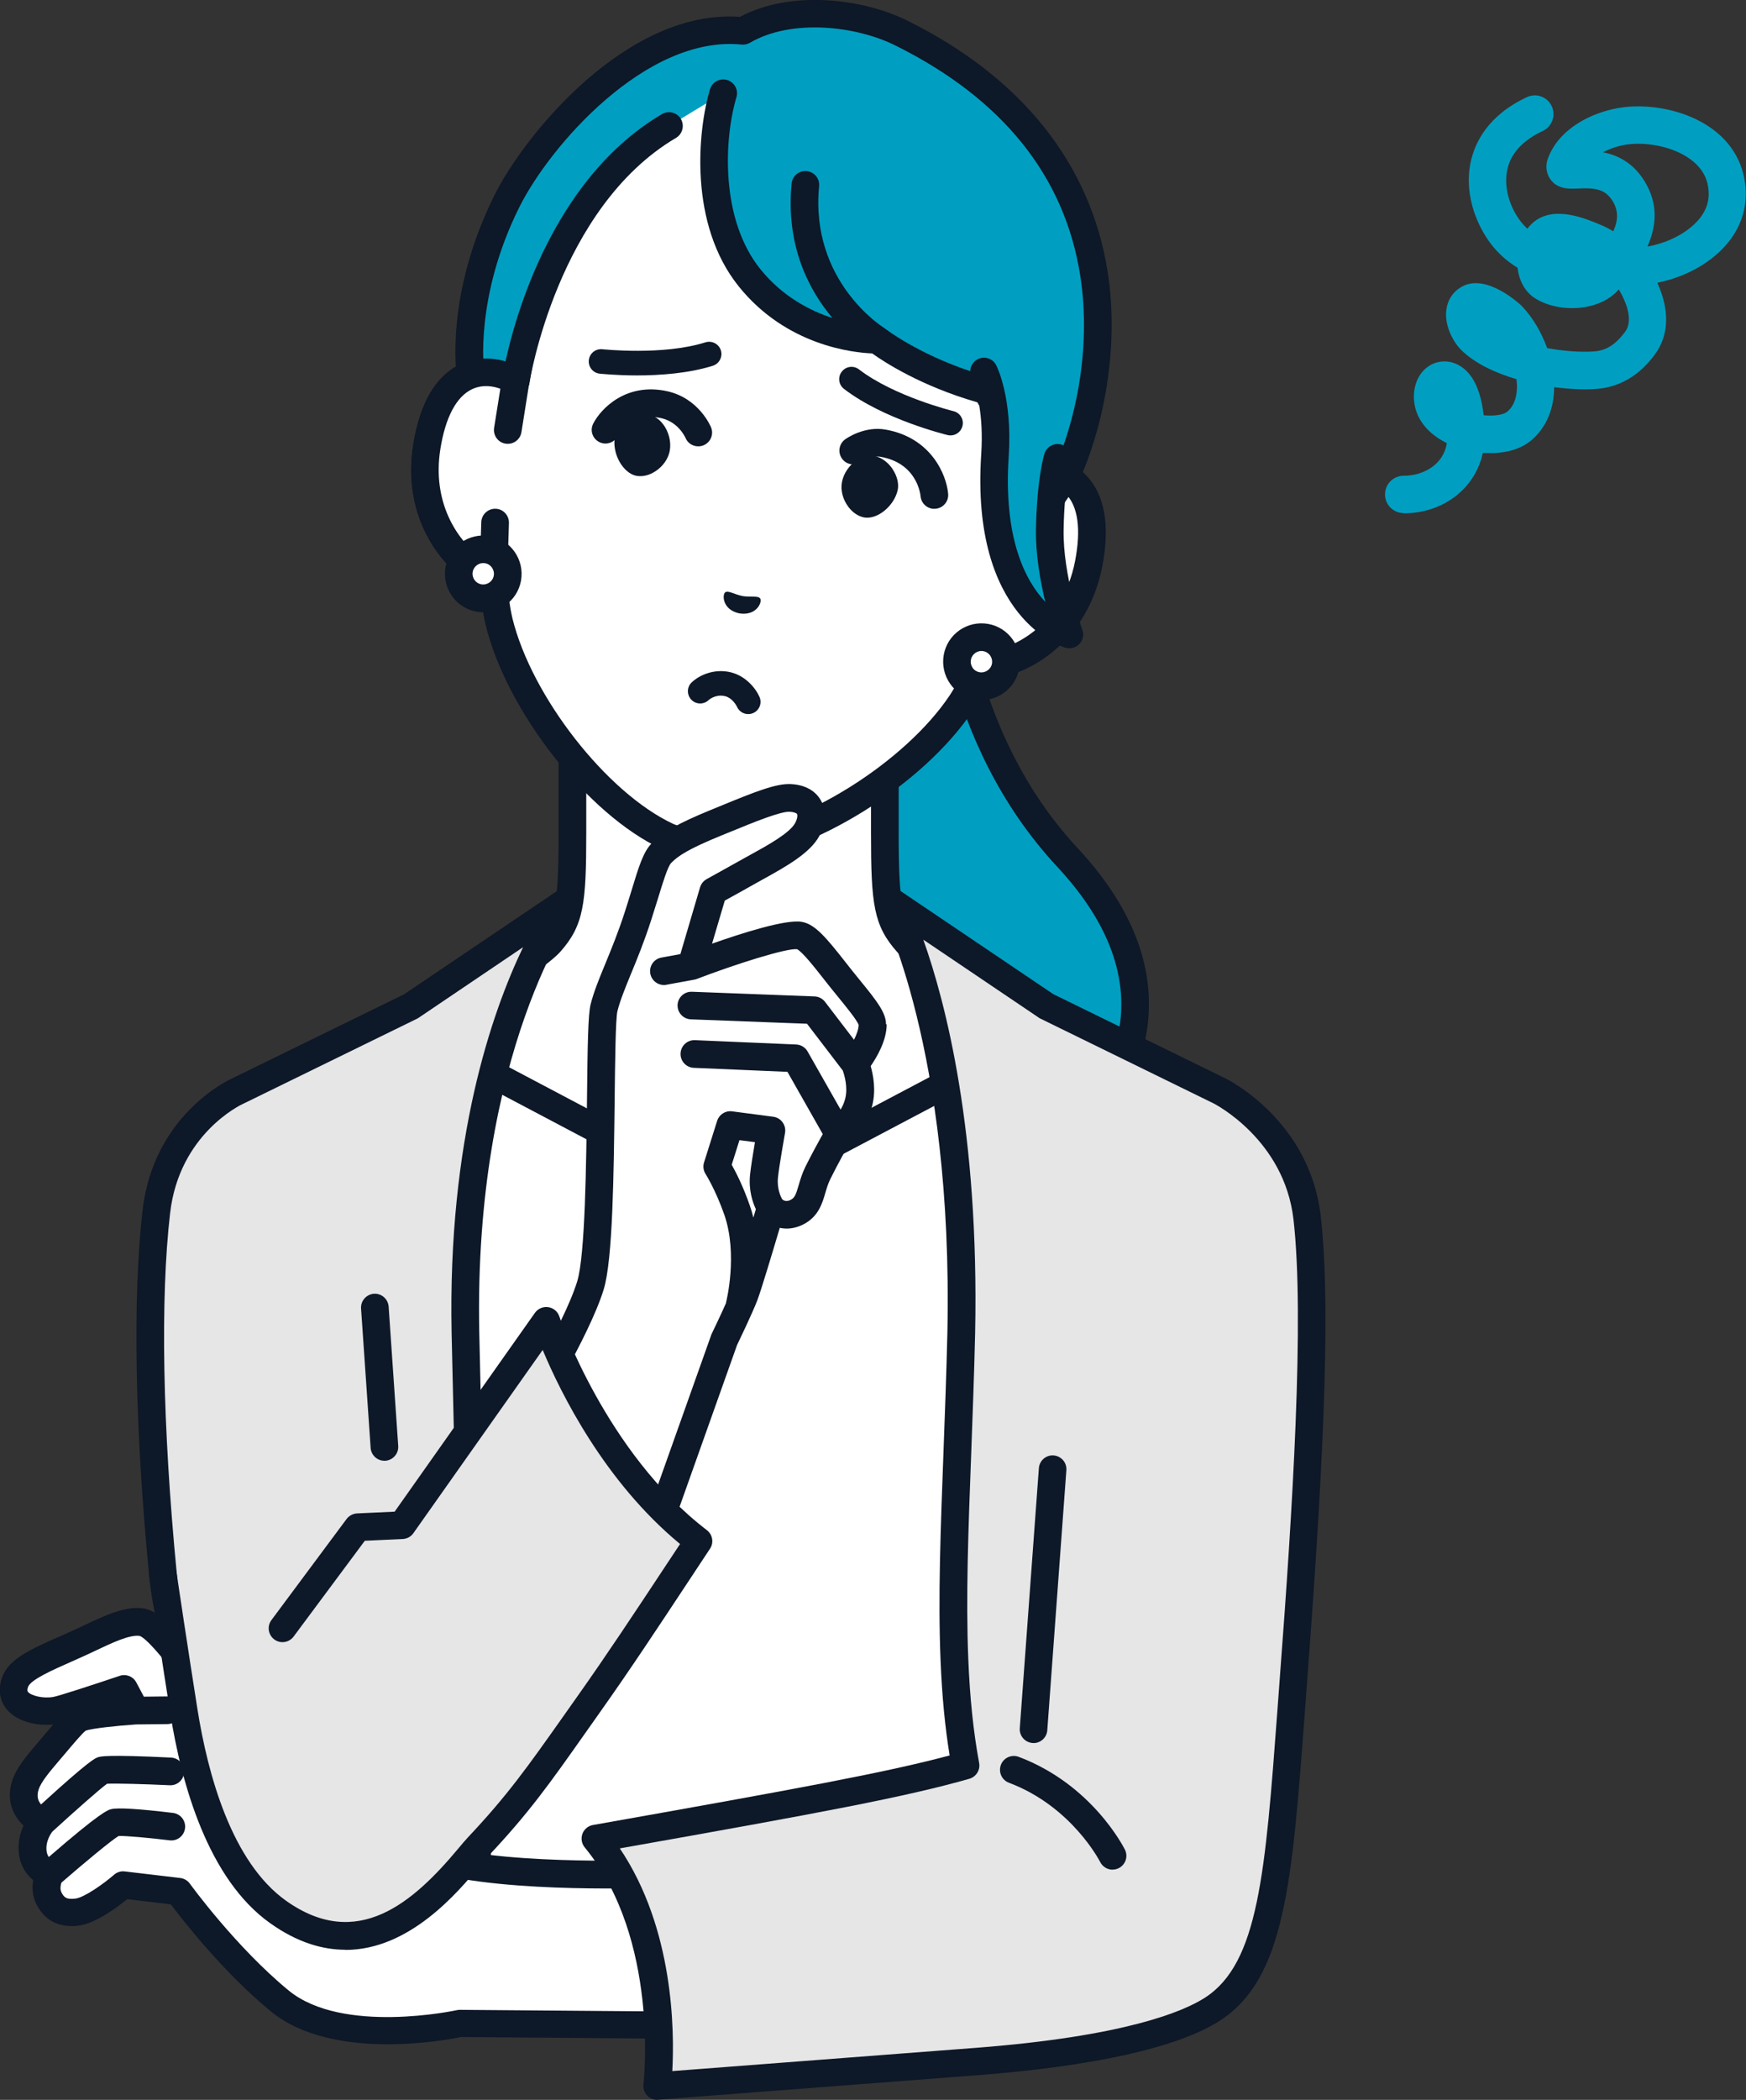
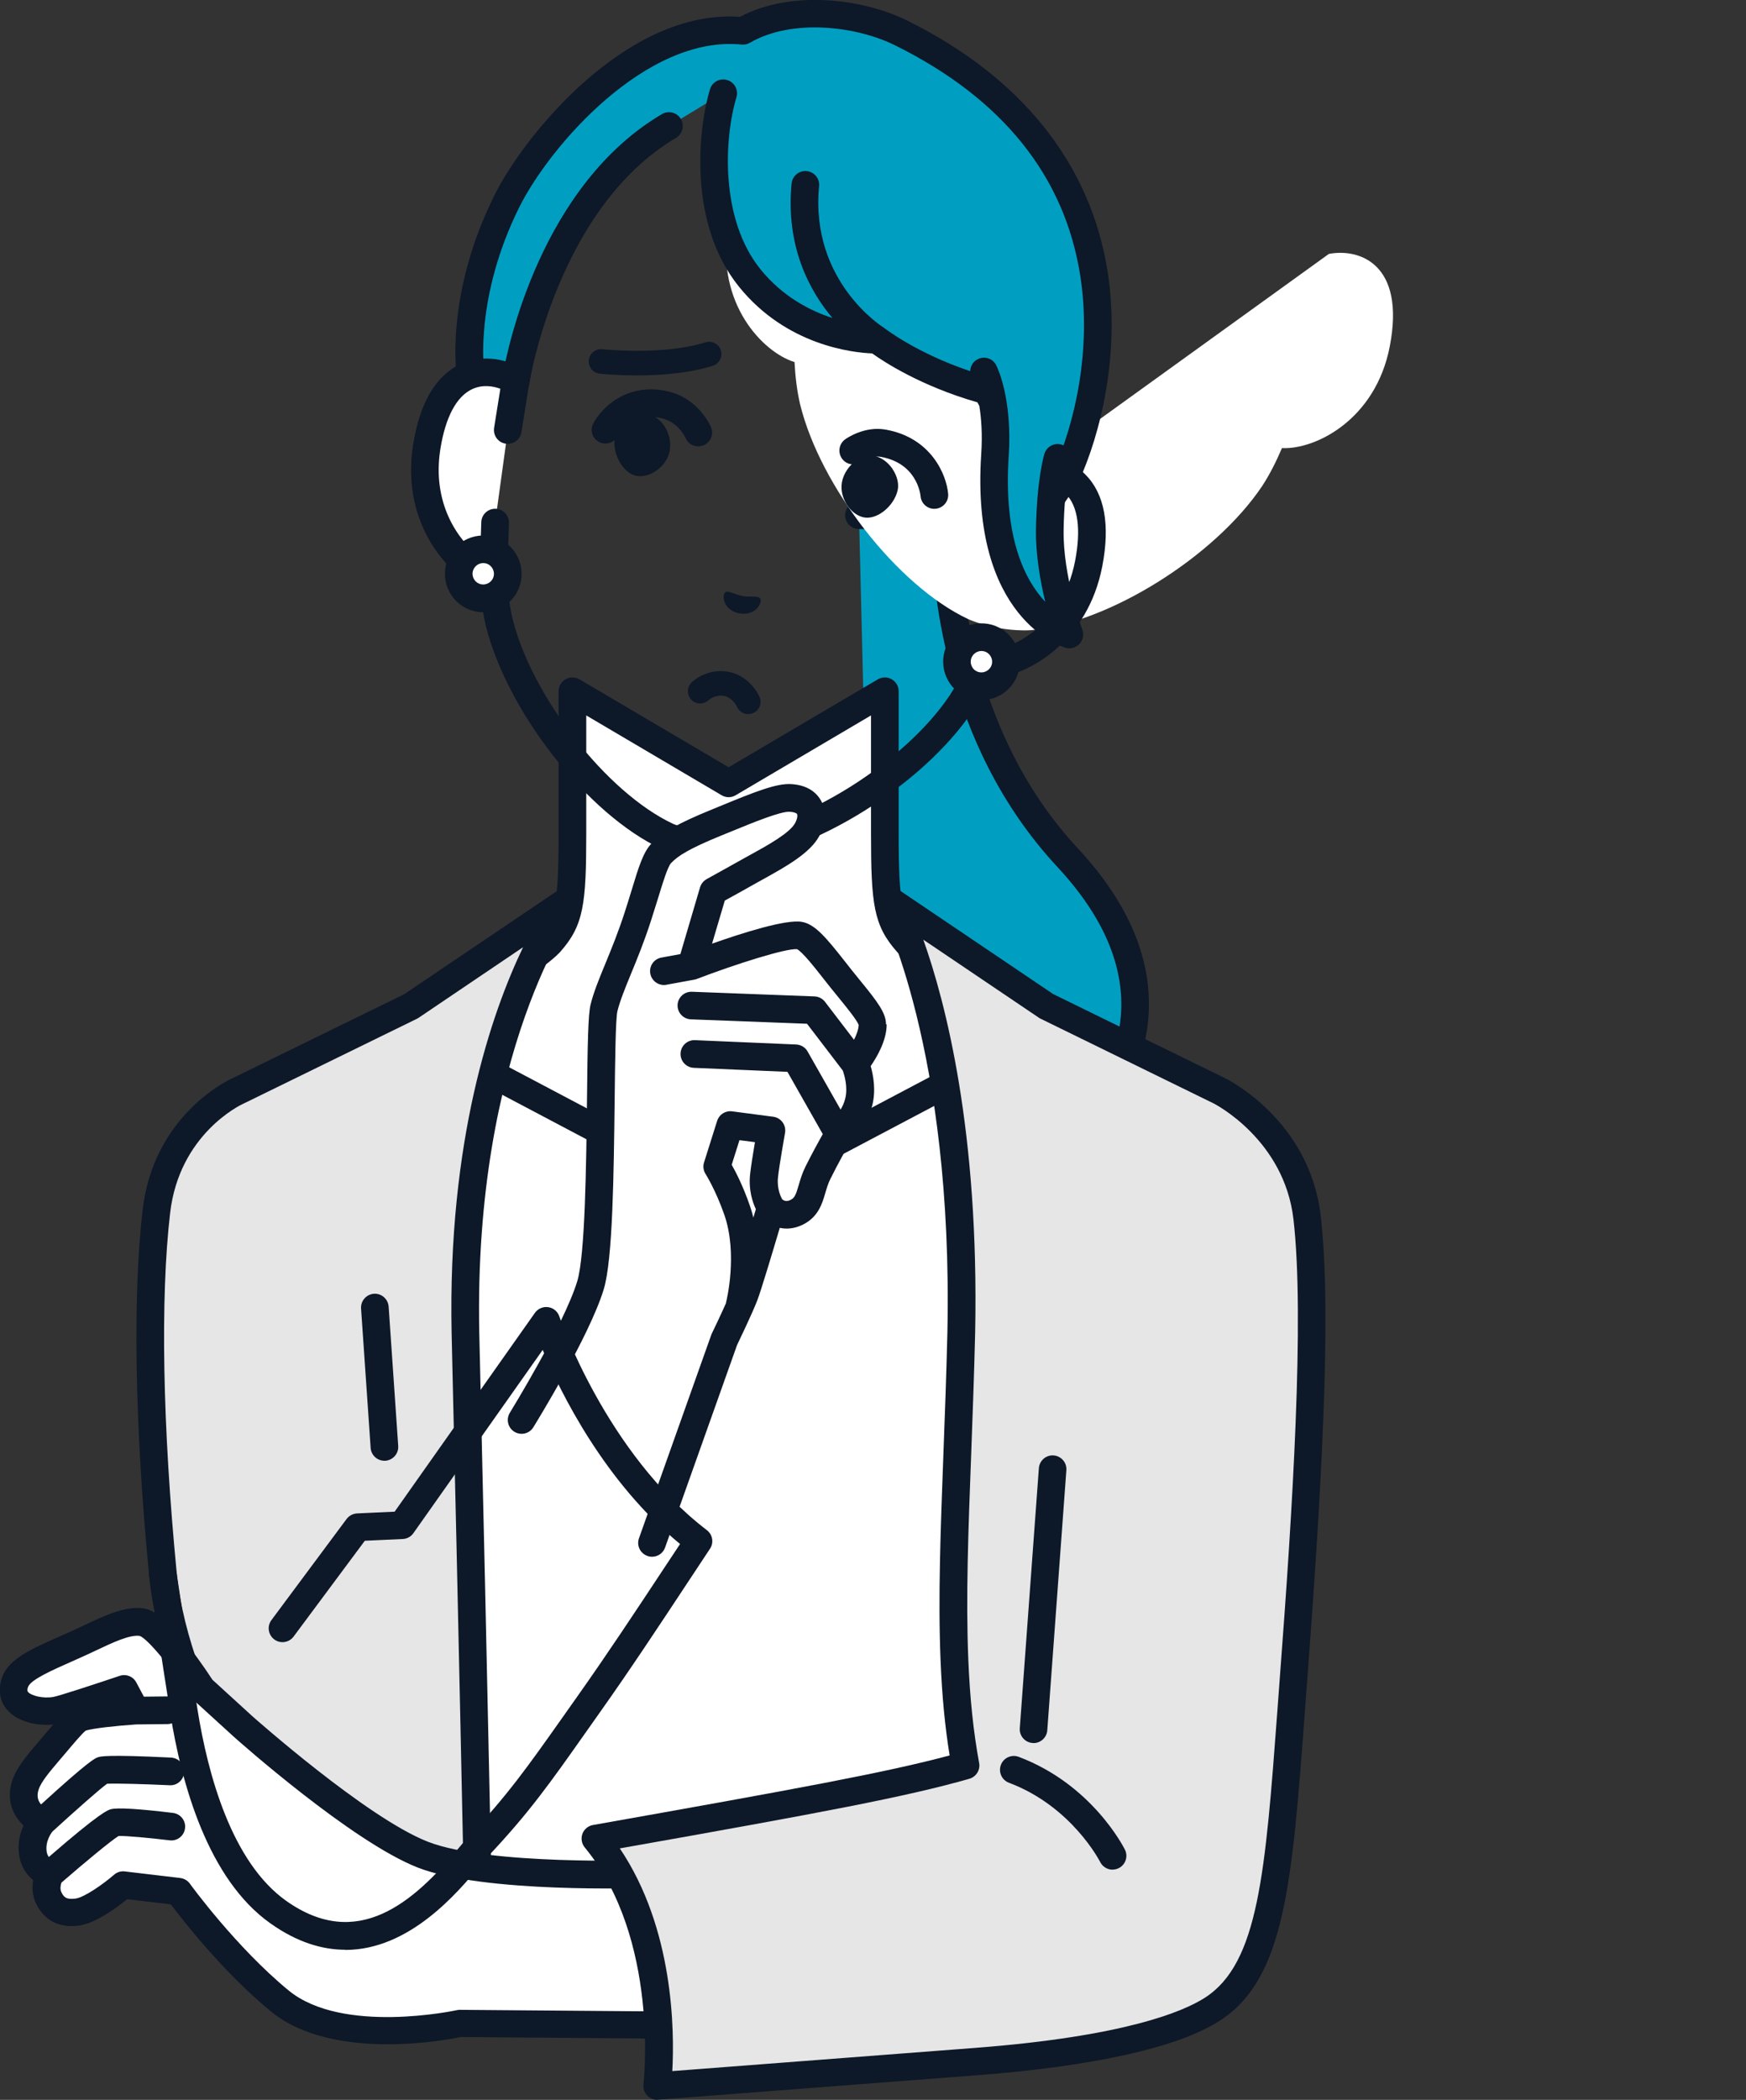
<svg xmlns="http://www.w3.org/2000/svg" id="_レイヤー_2" viewBox="0 0 209.58 251.98">
  <rect x="0" y="0" width="209.58" height="251.98" fill="#333333" stroke="none" />
  <defs>
    <style>.cls-1{fill:#009fc1;}.cls-1,.cls-2,.cls-3,.cls-4{stroke-width:0px;}.cls-2{fill:#0d1828;}.cls-3{fill:#fff;}.cls-4{fill:#e6e6e6;}</style>
  </defs>
  <g id="contents01">
    <path class="cls-1" d="M113.5,61.84h-10.39l1.93,79.3s15.79,1.29,22.63-3.86c5.21-3.93,16.14-17.53.46-34.37-15.96-17.14-14.63-41.06-14.63-41.06Z" />
    <path class="cls-2" d="M109.42,142.95c-2.54,0-4.31-.14-4.52-.16-.91-.07-1.59-.87-1.52-1.79.07-.91.88-1.59,1.79-1.52.15.01,15.25,1.18,21.5-3.53,3.28-2.47,7.3-7.6,7.86-13.92.52-5.96-2.04-12.01-7.61-18-13.93-14.96-15.1-34.59-15.11-40.54h-8.7c-.92,0-1.66-.74-1.66-1.66s.74-1.66,1.66-1.66h10.39c.46,0,.89.19,1.2.52.31.33.48.78.45,1.23-.01.23-1.08,23.44,14.19,39.84,6.24,6.7,9.1,13.62,8.49,20.55-.65,7.4-5.34,13.4-9.17,16.28-4.94,3.72-13.84,4.34-19.25,4.34Z" />
    <path class="cls-3" d="M108.93,113.12c-2.36-2.66-2.71-4.57-2.71-13.18v-17l-18.75,11.05-18.75-11.05v17c0,8.61-.35,10.52-2.71,13.18-2.36,2.66-21.01,14.38-21.01,14.38l27.22,27.56h30.52l27.22-27.56s-18.65-11.73-21.01-14.38Z" />
    <path class="cls-2" d="M72.21,156.72c-.43,0-.85-.16-1.18-.49l-27.22-27.56c-.35-.36-.52-.86-.47-1.35.06-.5.34-.95.76-1.21,7.14-4.49,19.05-12.27,20.66-14.08,1.89-2.13,2.29-3.4,2.29-12.08v-17c0-.59.32-1.14.84-1.44.52-.29,1.15-.29,1.66.01l17.91,10.55,17.91-10.55c.51-.3,1.15-.31,1.66-.01.52.29.84.84.84,1.44v17c0,8.68.41,9.95,2.29,12.08,1.6,1.81,13.52,9.59,20.66,14.08.43.27.71.71.76,1.21.06.5-.11,1-.47,1.35l-27.22,27.56c-.64.65-1.69.66-2.34.01-.65-.64-.66-1.69-.01-2.34l25.77-26.09c-4.89-3.1-17.54-11.24-19.63-13.58-2.82-3.18-3.13-5.7-3.13-14.28v-14.1l-16.25,9.58c-.52.31-1.16.31-1.68,0l-16.25-9.58v14.1c0,8.58-.31,11.1-3.13,14.28-2.09,2.35-14.74,10.48-19.63,13.58l25.77,26.09c.64.65.64,1.7-.01,2.34-.32.32-.74.48-1.16.48Z" />
    <polygon class="cls-3" points="47.23 162.77 52.88 125.6 83.87 141.97 84.73 141.97 90.2 141.97 91.06 141.97 122.05 125.6 127.7 162.77 128.24 232.08 46.69 232.08 47.23 162.77" />
    <path class="cls-2" d="M128.24,233.74H46.69c-.44,0-.87-.18-1.18-.49-.31-.31-.48-.74-.48-1.18l.54-69.31c0-.08,0-.16.02-.24l5.65-37.17c.08-.53.41-.99.89-1.23.48-.24,1.05-.24,1.52.01l30.63,16.18h6.37l30.63-16.18c.47-.25,1.04-.26,1.52-.01.48.24.81.7.89,1.23l5.65,37.17c.01.08.02.16.02.24l.54,69.31c0,.44-.17.87-.48,1.18-.31.31-.73.49-1.18.49ZM48.36,230.42h78.21l-.52-67.52-5.28-34.75-28.93,15.28c-.24.13-.5.19-.77.19h-7.19c-.27,0-.54-.07-.77-.19l-28.93-15.28-5.28,34.75-.53,67.52Z" />
    <path class="cls-4" d="M57.53,236.2s-.61-31.28-1.67-76.24c-.72-34.92,11.9-51.66,11.9-51.66l-18.43,12.45-20.83,10.19s-8.51,3.85-9.74,14.44c-1.23,10.6-.89,26.18.78,43.51,1.67,17.33,16.07,36.03,16.07,36.03h0s21.91,11.27,21.91,11.27Z" />
    <path class="cls-2" d="M57.53,237.85c-.26,0-.52-.06-.76-.18l-21.91-11.27c-.24-.12-.44-.3-.59-.51-.99-1.3-14.7-19.5-16.37-36.84-1.72-17.82-1.99-33.39-.78-43.86,1.3-11.2,10.01-15.45,10.68-15.75l20.71-10.13,18.34-12.38c.67-.45,1.57-.35,2.13.23.56.59.61,1.49.12,2.14-.12.16-12.27,16.79-11.57,50.62,1.05,44.44,1.66,75.93,1.67,76.24.01.58-.28,1.13-.78,1.44-.27.17-.57.25-.88.25ZM36.72,223.63l19.1,9.82c-.17-8.62-.74-36.58-1.61-73.46-.48-23.21,4.8-38.46,8.58-46.33l-12.52,8.46c-.06.04-.13.08-.2.12l-20.83,10.19s-.03.01-.05.02c-.31.14-7.68,3.64-8.77,13.12-1.19,10.24-.91,25.57.79,43.16,1.5,15.52,13.73,32.5,15.52,34.9Z" />
    <path class="cls-2" d="M46.14,175.29c-.86,0-1.59-.67-1.65-1.54l-1.15-16.73c-.06-.91.63-1.7,1.54-1.77.92-.06,1.7.63,1.77,1.54l1.15,16.73c.06.91-.63,1.7-1.54,1.77-.04,0-.08,0-.12,0Z" />
    <path class="cls-3" d="M50.75,222.6c-7.73-3.03-21.54-15.35-21.54-15.35l-4.97-4.54s-4.95-7.61-7.14-7.99c-2.12-.37-4.94,1.31-8.07,2.7-3.73,1.67-6.6,2.78-7.2,4.48-1.02,2.89,2.63,3.79,4.89,3.38,1.13-.2,8.2-2.59,8.2-2.59l1.38,2.6s-5.47.37-6.69.9c-.64.28-1.98,1.93-3.41,3.62-1.29,1.52-2.66,3.02-3.13,4.42-1.04,3.15,2.02,4.41,2.02,4.41,0,0-1.45,1.59-1.13,3.79.28,1.96,2.03,2.49,2.03,2.49,0,0-.83,1.5-.11,2.91.47.92,1.3,1.92,3.38,1.65,2.08-.27,5.5-3.25,5.5-3.25l6.67.79s5.56,7.72,12.15,13.13c7.17,5.89,21.59,2.69,21.59,2.69l25.13.2-2.57-18.12s-19.27.7-27-2.33Z" />
    <path class="cls-2" d="M80.33,241.38l-25.13-.2c-.13,0-.25.01-.37.04-.14.03-13.72,2.95-20.18-2.36-6.34-5.21-11.81-12.75-11.86-12.82-.27-.38-.69-.62-1.15-.68l-6.67-.79c-.46-.06-.93.09-1.28.4-1.23,1.07-3.55,2.72-4.63,2.86-1.14.15-1.41-.2-1.69-.76-.2-.4-.08-.88,0-1.15,2.74-2.38,5.95-5.04,6.86-5.6.86-.04,3.76.23,6.14.52.91.11,1.73-.54,1.84-1.45.11-.91-.54-1.73-1.45-1.84-4.12-.5-6.62-.65-7.42-.45-.37.09-1.22.31-7.48,5.74-.12-.17-.22-.38-.26-.65-.18-1.23.54-2.21.69-2.4,2.59-2.37,5.66-5.09,6.56-5.74,1.01-.06,4.55.04,7.52.18.92.05,1.69-.66,1.74-1.58s-.66-1.69-1.58-1.74c-7.75-.38-8.46-.14-8.77-.04-.33.11-.99.33-6.83,5.66-.34-.38-.57-.96-.29-1.8.31-.93,1.35-2.15,2.35-3.33l.91-1.07c.84-.99,1.97-2.35,2.4-2.66.71-.25,3.64-.58,6.05-.74l3.75-.04c.92-.01,1.65-.76,1.64-1.68,0-.91-.75-1.64-1.66-1.64,0,0-.01,0-.02,0l-2.79.03-.91-1.71c-.38-.72-1.22-1.05-1.99-.79-3.42,1.15-7.33,2.42-7.96,2.53-1.24.22-2.65-.14-3.04-.59-.05-.06-.15-.18,0-.61.31-.87,2.94-2.03,5.27-3.06.34-.15.69-.31,1.05-.47.63-.28,1.25-.57,1.86-.86,1.99-.94,4.04-1.91,5.23-1.73.94.35,3.76,3.73,6.06,7.26.08.12.17.23.27.32l4.99,4.55c.57.51,14.12,12.55,22.03,15.66,7.96,3.12,26.86,2.47,27.66,2.44.91-.03,1.63-.8,1.6-1.72-.03-.91-.8-1.63-1.72-1.6-.19,0-19.02.65-26.33-2.22-7.36-2.89-20.9-14.93-21.02-15.03l-4.82-4.4c-2.02-3.09-5.65-8.11-8.13-8.54-2.21-.38-4.65.77-7.24,1.99-.58.28-1.18.56-1.79.83-.35.16-.7.31-1.04.46-3.64,1.61-6.27,2.77-7.05,4.98-.51,1.44-.3,2.81.59,3.86,1.28,1.51,3.66,1.97,5.55,1.79-.31.36-.66.77-1.04,1.22l-.89,1.05c-1.21,1.42-2.47,2.89-2.98,4.44-.79,2.39.11,4.26,1.35,5.42-.41.89-.74,2.11-.53,3.54.2,1.4.92,2.38,1.69,3.01-.15.81-.14,1.86.39,2.91,1.27,2.48,3.46,2.75,5.07,2.54,2.02-.26,4.6-2.18,5.81-3.17l5.25.62c1.46,1.94,6.31,8.17,12.01,12.85,3.81,3.13,9.34,3.94,14.01,3.94,4.31,0,7.9-.68,8.79-.87l24.95.2h.01c.91,0,1.65-.73,1.66-1.64,0-.92-.73-1.66-1.64-1.67Z" />
    <path class="cls-4" d="M115.88,211.86c-.74-4-1.14-8.2-1.32-12.66-.46-11.24.47-24.08.83-39.24.72-34.92-8.22-51.66-8.22-51.66l18.43,12.45,20.83,10.19s9.25,4.58,10.47,15.18c1.23,10.6.3,30.02-1.59,54.84-1.74,22.88-2.16,35.24-9.78,40.15-4.21,2.71-13.39,5.14-28.41,6.29-19.03,1.46-38.24,2.93-38.24,2.93,0,0,2.19-18.01-7.42-29.68,26.53-4.7,36.77-6.6,44.41-8.78Z" />
    <path class="cls-2" d="M78.89,251.98c-.45,0-.88-.18-1.2-.51-.34-.36-.51-.85-.45-1.35.02-.17,1.98-17.46-7.05-28.43-.37-.45-.48-1.07-.28-1.63.2-.55.69-.96,1.27-1.06,24.43-4.33,35.23-6.31,42.81-8.35-.56-3.43-.92-7.18-1.09-11.4-.31-7.57,0-15.64.35-24.99.17-4.59.35-9.33.47-14.36.71-33.97-7.94-50.67-8.03-50.84-.36-.67-.21-1.5.36-2.01.57-.51,1.4-.57,2.03-.14l18.34,12.38,20.72,10.14c.42.21,10.08,5.12,11.39,16.48,1.1,9.53.63,26.02-1.58,55.15-.11,1.48-.22,2.93-.32,4.32-1.54,20.67-2.39,32.06-10.21,37.1-4.98,3.21-15.07,5.47-29.18,6.55-19.03,1.46-38.24,2.93-38.24,2.93-.04,0-.08,0-.13,0ZM74.4,221.81c6.5,9.64,6.56,21.94,6.3,26.72,5.33-.41,20.87-1.6,36.3-2.78,18.04-1.38,25.06-4.37,27.64-6.03,6.43-4.14,7.24-14.95,8.7-34.56.1-1.4.21-2.84.32-4.33,1.46-19.2,2.96-42.75,1.6-54.52-1.11-9.59-9.48-13.84-9.56-13.89l-20.82-10.19c-.07-.03-.14-.07-.2-.12l-13.85-9.35c2.66,7.47,6.72,22.99,6.22,47.22-.12,5.06-.3,9.81-.47,14.41-.35,9.28-.66,17.29-.35,24.73.19,4.69.62,8.75,1.3,12.43.16.84-.35,1.66-1.17,1.9-7.55,2.16-17.71,4.06-41.93,8.35Z" />
    <path class="cls-2" d="M124.06,209.16s-.08,0-.12,0c-.91-.07-1.6-.86-1.53-1.77l2.29-31.21c.07-.91.86-1.6,1.77-1.53.91.07,1.6.86,1.53,1.77l-2.29,31.21c-.06.87-.79,1.54-1.65,1.54Z" />
    <path class="cls-2" d="M133.55,224.36c-.61,0-1.2-.34-1.49-.92-.03-.06-3.4-6.67-10.95-9.51-.86-.32-1.29-1.28-.97-2.14.32-.86,1.28-1.29,2.14-.97,8.8,3.32,12.59,10.83,12.75,11.14.41.82.07,1.81-.75,2.22-.24.12-.49.17-.73.17Z" />
-     <path class="cls-3" d="M123.37,56.53l2.79-15.81c.8-4.56.46-9.25-1.03-13.64-2.85-8.37-9.44-20.57-24.03-23.21l-.26-.05c-14.61-2.51-24.98,6.69-30.51,13.59-2.9,3.61-4.83,7.9-5.64,12.46l-2.79,15.81c-3.18-1.89-9.07-2.06-10.67,7.93-1.41,8.85,4.16,14.71,7.99,15.89.09,1.75.3,3.49.67,5.07,2.44,9.93,11.71,21.8,20.17,25.77,0,0,1.51.7,3.7,1.08,2.19.39,3.85.25,3.85.25,9.3-.84,22.08-8.82,27.76-17.32.89-1.36,1.67-2.92,2.36-4.53,4.01.2,11.24-3.4,12.94-12.2,1.92-9.94-3.68-11.79-7.31-11.1Z" />
+     <path class="cls-3" d="M123.37,56.53l2.79-15.81c.8-4.56.46-9.25-1.03-13.64-2.85-8.37-9.44-20.57-24.03-23.21l-.26-.05l-2.79,15.81c-3.18-1.89-9.07-2.06-10.67,7.93-1.41,8.85,4.16,14.71,7.99,15.89.09,1.75.3,3.49.67,5.07,2.44,9.93,11.71,21.8,20.17,25.77,0,0,1.51.7,3.7,1.08,2.19.39,3.85.25,3.85.25,9.3-.84,22.08-8.82,27.76-17.32.89-1.36,1.67-2.92,2.36-4.53,4.01.2,11.24-3.4,12.94-12.2,1.92-9.94-3.68-11.79-7.31-11.1Z" />
    <path class="cls-2" d="M83.48,103.07c-2.37-.42-4.04-1.18-4.11-1.21-8.88-4.17-18.53-16.48-21.08-26.88-.3-1.29-.51-2.73-.64-4.3-4.41-2.04-9.47-8.36-8.04-17.31.8-5.02,2.71-8.27,5.67-9.66,1.64-.77,3.53-.87,5.36-.35l2.43-13.76c.85-4.84,2.92-9.41,5.97-13.21,5.19-6.47,16.27-16.9,32.09-14.18.04,0,.09.02.13.03.05,0,.09.01.14.02,15.8,2.86,22.63,16.45,25.3,24.3,1.57,4.62,1.95,9.62,1.1,14.46l-2.43,13.76c1.89.13,3.64.88,4.91,2.16,2.31,2.32,2.99,6.03,2.03,11.02-1.72,8.9-8.64,13.11-13.48,13.52-.66,1.44-1.35,2.71-2.06,3.81-5.97,8.92-19.24,17.18-29,18.07-.09,0-1.91.15-4.29-.27ZM59.16,46.41c-.74-.13-1.61-.11-2.48.29-1.88.88-3.2,3.36-3.81,7.18-1.28,8.04,3.82,13.12,6.84,14.05.66.2,1.13.8,1.17,1.49.1,1.81.31,3.41.63,4.78,2.3,9.38,11.3,20.91,19.26,24.65,0,0,1.36.61,3.28.95,1.93.34,3.41.23,3.43.23,8.74-.79,21.14-8.54,26.52-16.59.76-1.16,1.5-2.6,2.21-4.26.27-.64.91-1.04,1.61-1.01,3.16.16,9.69-2.86,11.23-10.86.73-3.8.35-6.58-1.12-8.05-1.49-1.49-3.63-1.22-4.25-1.11-.53.1-1.09-.07-1.47-.45-.39-.38-.56-.93-.47-1.47l2.79-15.81c.76-4.29.42-8.72-.97-12.82-2.97-8.75-9.33-19.68-22.75-22.11-.04,0-.08-.02-.12-.03-.04,0-.08,0-.12-.02-13.44-2.31-23.16,5.79-28.94,12.99-2.71,3.37-4.54,7.42-5.29,11.71l-2.79,15.81c-.09.54-.45.99-.94,1.22-.5.23-1.07.2-1.54-.08-.3-.18-1.01-.55-1.9-.71Z" />
    <path class="cls-1" d="M126.01,63.53c.03-1.47.1-2.73.19-3.81l1.74-2.52c4.32-9.33,11.26-37.85-19.73-53.22-5.02-2.49-13.36-3.54-19.01-.26-12.87-1.31-24.94,13.58-28.36,20.45-5.78,11.64-4.36,20.83-4.36,20.83l1.05,5.93,4.37-5.24s3.35-21.69,18.39-30.56l6.51-3.95c-1.36,4.58-2.43,15.22,3.18,22.17,6.16,7.62,15.26,7.4,15.26,7.4,0,0,4.82,3.82,13.14,6.1.06.04.35.55.76,1.32.28,1.61.46,3.76.28,6.44-1.23,18.59,8.93,21.52,8.93,21.52,0,0-2.45-6.66-2.34-12.6Z" />
    <path class="cls-2" d="M132.95,32.6c-2.02-12.91-10.32-23.32-24.01-30.11-5.47-2.71-14.04-3.7-20.11-.47-13.61-.96-25.91,14.22-29.48,21.41-5.95,11.98-4.57,21.43-4.5,21.86l1.05,5.93c.11.63.58,1.15,1.21,1.31.62.16,1.28-.04,1.7-.54l4.37-5.24c.19-.23.32-.51.37-.81.03-.21,3.39-21.01,17.59-29.39.79-.47,1.05-1.48.59-2.27-.46-.79-1.48-1.05-2.27-.59-14.48,8.54-18.51,27.93-19.1,31.27l-1.81,2.16-.43-2.4c-.05-.39-1.15-9.06,4.2-19.83,3.67-7.39,15.27-20.7,26.7-19.54.35.03.7-.04,1-.22,5.03-2.92,12.74-2.02,17.44.32,12.86,6.38,20.34,15.68,22.21,27.65,1.4,8.96-.72,17.87-3.18,23.27l-.51.74c.18,1.79.44,3.5.42,5.22l2.9-4.2c.05-.08.1-.16.14-.25,2.7-5.83,5.04-15.54,3.51-25.3Z" />
    <path class="cls-2" d="M129.91,75.56c-.02-.06-2.34-6.45-2.24-12,.1-5.55.86-8.1.86-8.12.27-.87-.21-1.8-1.08-2.08-.87-.28-1.8.21-2.08,1.08-.04.12-.91,2.95-1.02,9.06-.05,3.05.52,6.24,1.12,8.72-2.38-2.52-5.05-7.59-4.39-17.5.46-7.04-1.43-10.76-1.51-10.91-.42-.81-1.41-1.12-2.22-.7-.56.29-.88.85-.89,1.43-6.41-2.15-10.14-5.05-10.18-5.08-.03-.03-.07-.05-.11-.07-.02-.01-.04-.03-.06-.05-.09-.05-8.9-5.54-7.79-17,.09-.91-.58-1.72-1.49-1.81-.91-.09-1.72.58-1.81,1.49-.73,7.55,2.14,12.87,4.9,16.14-2.71-.88-5.99-2.57-8.64-5.85-4.84-5.99-4.38-15.63-2.88-20.65.26-.88-.24-1.8-1.12-2.06-.88-.26-1.8.24-2.06,1.12-1.46,4.9-2.6,16.15,3.48,23.68,5.73,7.1,13.73,7.92,15.99,8.01,1.4,1,5.82,3.91,12.63,5.87.06.12.14.26.23.42.24,1.47.39,3.4.23,5.81-1.3,19.7,9.66,23.09,10.12,23.22.06.02.11.03.17.04.55.1,1.11-.09,1.5-.5.43-.46.56-1.11.34-1.7Z" />
    <path class="cls-3" d="M60.96,51.61l.94-5.91c-3.18-1.89-9.07-2.06-10.67,7.93-1.41,8.85,4.16,14.71,7.99,15.89l.21-6.8,1.53-11.12Z" />
    <path class="cls-2" d="M58.94,71.15c-.07-.01-.13-.03-.2-.05-4.6-1.42-10.69-8.03-9.14-17.74.8-5.02,2.71-8.27,5.67-9.66,2.28-1.07,5.08-.86,7.47.57.58.35.9,1.01.79,1.68l-.94,5.91c-.14.9-.99,1.52-1.9,1.38-.91-.14-1.52-.99-1.38-1.9l.75-4.69c-.87-.32-2.13-.54-3.39.05-1.88.88-3.2,3.36-3.81,7.18-1.02,6.38,1.99,10.89,4.78,12.95l.13-4.17c.03-.91.79-1.63,1.71-1.61.92.02,1.63.79,1.61,1.71l-.21,6.8c-.02.52-.27,1-.69,1.3-.36.26-.82.36-1.25.28Z" />
    <path class="cls-3" d="M120.71,79.92c-.28,1.6-1.81,2.67-3.41,2.39-1.6-.28-2.67-1.81-2.39-3.41.28-1.6,1.81-2.67,3.41-2.39,1.6.28,2.67,1.81,2.39,3.41Z" />
    <path class="cls-2" d="M117.01,83.94s0,0,0,0c-1.21-.21-2.27-.89-2.97-1.9-.7-1.01-.97-2.23-.76-3.44.21-1.21.89-2.27,1.89-2.97,1.01-.7,2.23-.97,3.44-.76,0,0,0,0,0,0,2.5.44,4.17,2.84,3.73,5.34,0,0,0,0,0,0-.44,2.5-2.83,4.17-5.33,3.73ZM118.03,78.14c-.34-.06-.68.02-.96.21-.28.2-.47.49-.53.83-.06.34.02.68.21.96s.49.47.83.53c0,0,0,0,0,0,.7.12,1.37-.35,1.49-1.04.12-.7-.34-1.37-1.04-1.49,0,0,0,0,0,0ZM120.71,79.92h0s0,0,0,0Z" />
    <path class="cls-3" d="M60.91,69.38c-.28,1.6-1.81,2.67-3.41,2.39-1.6-.28-2.67-1.81-2.39-3.41.28-1.6,1.81-2.67,3.41-2.39,1.6.28,2.67,1.81,2.39,3.41Z" />
    <path class="cls-2" d="M57.21,73.4s0,0,0,0c-1.21-.21-2.27-.89-2.97-1.9-.7-1.01-.97-2.23-.76-3.44.21-1.21.89-2.27,1.89-2.97,1.01-.7,2.23-.97,3.44-.76,0,0,0,0,0,0,2.5.44,4.17,2.84,3.73,5.34,0,0,0,0,0,0-.44,2.5-2.83,4.17-5.33,3.73ZM58.23,67.59c-.34-.06-.68.02-.96.21-.28.2-.47.49-.53.83-.06.34.02.68.21.96.2.28.49.47.83.53,0,0,0,0,0,0,.7.12,1.37-.35,1.49-1.04.12-.7-.34-1.37-1.04-1.49,0,0,0,0,0,0ZM60.91,69.38h0s0,0,0,0Z" />
    <path class="cls-2" d="M76.45,45.05c-2.49,0-4.32-.2-4.47-.21-.81-.09-1.39-.82-1.3-1.63.09-.81.82-1.39,1.63-1.3.07,0,7.26.78,12.37-.83.78-.24,1.6.19,1.85.96.24.78-.19,1.6-.96,1.85-2.96.93-6.42,1.16-9.11,1.16Z" />
-     <path class="cls-2" d="M114.1,52.25c-.11,0-.23-.01-.35-.04-.31-.08-7.69-1.89-12.44-5.54-.65-.5-.77-1.42-.27-2.07.5-.65,1.42-.77,2.07-.27,4.25,3.26,11.27,4.99,11.34,5.01.79.19,1.28.99,1.08,1.78-.16.67-.77,1.13-1.43,1.13Z" />
    <path class="cls-2" d="M89.81,85.69c-.57,0-1.11-.33-1.35-.89h0s-.52-1.11-1.56-1.29c-1.08-.19-1.81.48-1.82.48-.58.57-1.51.57-2.08-.01-.57-.58-.57-1.51.01-2.08.66-.65,2.32-1.65,4.4-1.29,2.1.37,3.35,2.08,3.76,3.03.32.75-.02,1.61-.77,1.93-.19.08-.39.12-.58.12Z" />
    <path class="cls-2" d="M91.26,71.84c-.23-.39-1.08-.15-2.12-.31-1.03-.21-1.75-.72-2.1-.44-.36.3-.32,2.1,1.73,2.52,2.07.31,2.73-1.37,2.49-1.77Z" />
    <path class="cls-2" d="M75.23,50.48c.82-.59,1.77-.85,2.6-.72.65.1,1.27.51,1.76,1.14.68.89.99,2.1.81,3.15-.16.97-.81,1.91-1.74,2.51-.72.47-1.5.66-2.2.55-.02,0-.05,0-.07-.01-1.54-.3-2.83-2.47-2.62-4.39.09-.8.63-1.63,1.46-2.23Z" />
    <path class="cls-2" d="M83.81,53.56c-.65,0-1.27-.38-1.53-1.02-.05-.1-.86-1.9-2.9-2.36-3.54-.79-5.06,1.86-5.23,2.16-.43.8-1.43,1.12-2.23.7-.81-.42-1.13-1.4-.71-2.21.93-1.82,3.98-4.97,8.89-3.88,3.79.85,5.19,4.19,5.25,4.33.35.85-.06,1.81-.91,2.16-.2.08-.42.12-.62.12Z" />
    <path class="cls-2" d="M107.14,56.28c-.57-.83-1.37-1.41-2.2-1.57-.64-.13-1.37.04-2.04.47-.94.6-1.65,1.63-1.84,2.69-.18.97.11,2.07.77,2.95.52.69,1.18,1.13,1.88,1.27.02,0,.05,0,.07.01,1.55.24,3.51-1.36,3.96-3.23.19-.78-.04-1.75-.61-2.59Z" />
    <path class="cls-2" d="M112.15,61.06c-.85,0-1.58-.65-1.65-1.52-.04-.39-.52-3.97-4.79-4.72-.96-.17-2.02.39-2.35.61-.75.52-1.78.34-2.3-.41-.52-.74-.35-1.77.39-2.3.23-.17,2.35-1.61,4.84-1.17,5.52.97,7.33,5.47,7.52,7.71.08.91-.6,1.71-1.51,1.79-.05,0-.09,0-.14,0Z" />
    <path class="cls-3" d="M100.91,117.41c-1.92-2.41-3.75-4.95-4.96-5.16-2.36-.39-13.01,3.68-13.01,3.68l2.65-8.99s2.18-1.19,4.53-2.52c2.42-1.36,5.76-3.06,6.74-4.87.98-1.82.48-3.68-2.02-3.81-1.61-.08-4.98,1.38-8.83,2.95-4.06,1.65-5.62,2.62-6.68,3.73-.89.94-1.54,3.69-2.77,7.51-1.62,5-3.39,8.22-4.08,11-.69,2.78.05,27.79-1.62,33.29-1.67,5.5-8.27,16.17-8.27,16.17l15.6,14.73,8.67-24.39s1.76-3.64,2.41-5.3c.6-1.53,3.24-10.54,3.24-10.54,0,0,1.18,1.45,3.02.56,1.84-.88,1.59-2.73,2.58-4.74,1.13-2.29,2.5-4.66,2.5-4.66,0,0,1.8-1.56,2.39-3.82.59-2.26-.43-4.63-.43-4.63,0,0,2.11-2.55,2.11-4.71,0-1.05-1.95-3.2-3.78-5.5Z" />
    <path class="cls-2" d="M106.35,122.91c0-1.38-1.07-2.76-3.13-5.28-.33-.41-.67-.83-1.01-1.25-.26-.33-.52-.66-.77-.98-2.26-2.87-3.61-4.51-5.21-4.78-1.91-.32-7.11,1.33-10.76,2.62l1.53-5.17c.81-.45,2.35-1.29,3.95-2.2.27-.15.55-.3.83-.46,2.55-1.42,5.45-3.03,6.55-5.07.82-1.51.89-3.08.2-4.3-.38-.68-1.36-1.84-3.6-1.95-1.75-.09-4.26.9-8.53,2.66l-1,.41c-4.01,1.64-5.91,2.71-7.25,4.12-.94.99-1.5,2.79-2.33,5.53-.25.8-.51,1.68-.82,2.62-.78,2.42-1.6,4.41-2.32,6.17-.76,1.84-1.41,3.42-1.79,4.94-.3,1.22-.36,4.72-.43,11.32-.09,7.92-.22,18.76-1.17,21.89-1.59,5.23-8.03,15.67-8.09,15.78-.48.78-.24,1.8.54,2.28.78.48,1.8.24,2.28-.54.27-.44,6.74-10.92,8.45-16.56,1.09-3.58,1.2-13.8,1.31-22.81.05-4.53.11-9.66.33-10.56.32-1.28.93-2.77,1.63-4.48.75-1.81,1.59-3.87,2.41-6.41.31-.96.59-1.86.84-2.67.54-1.78,1.16-3.79,1.56-4.21.82-.86,2.13-1.72,6.11-3.34l1.01-.41c2.82-1.16,6.01-2.46,7.12-2.41.51.03.81.16.88.27.07.13.07.53-.23,1.09-.64,1.19-3.3,2.67-5.25,3.74-.29.16-.58.32-.85.47-2.32,1.31-4.49,2.49-4.51,2.51-.38.21-.67.56-.8.99l-2.36,8.01-2.28.42c-.9.16-1.5,1.03-1.33,1.93.15.8.84,1.36,1.63,1.36.1,0,.2,0,.3-.03l3.28-.6s.02,0,.03,0c.09-.02.18-.04.27-.07,4.84-1.85,10.79-3.72,12.1-3.6.64.31,2.17,2.26,3.19,3.56.26.33.52.67.79,1,.35.43.7.86,1.04,1.28.87,1.07,2.19,2.68,2.38,3.26-.02.52-.25,1.16-.56,1.77l-3.48-4.55c-.3-.39-.76-.63-1.25-.65l-14.73-.56c-.92-.03-1.68.68-1.72,1.59-.03.91.68,1.68,1.59,1.72l13.95.53,4.29,5.61c.18.5.65,2.02.29,3.39-.12.48-.32.92-.55,1.3l-3.96-6.97c-.28-.5-.8-.81-1.37-.84l-12.15-.52c-.92-.04-1.69.67-1.73,1.59-.04.91.67,1.69,1.59,1.73l11.24.48,4.24,7.47c-.51.91-1.34,2.43-2.09,3.93-.39.8-.61,1.54-.8,2.2-.35,1.21-.5,1.54-1,1.78-.39.19-.72.15-.99-.1-.15-.27-.63-1.24-.5-2.57.14-1.43.85-5.34.85-5.38.08-.45-.03-.91-.29-1.27-.27-.37-.67-.61-1.12-.67l-4.95-.65c-.8-.1-1.55.38-1.79,1.15l-1.57,4.98c-.15.47-.08.98.19,1.4.01.02,1.18,1.85,2.24,4.87,1.66,4.76.24,10.44.22,10.49-.01.05-.01.1-.02.14-.74,1.66-1.69,3.62-1.7,3.64-.03.05-.05.11-.07.17l-8.67,24.39c-.31.86.14,1.81,1.01,2.12.18.07.37.1.56.1.68,0,1.32-.42,1.56-1.1l8.64-24.3c.27-.57,1.81-3.76,2.42-5.34.45-1.15,1.88-5.94,2.71-8.73.79.17,1.72.12,2.72-.36,1.89-.91,2.37-2.53,2.75-3.84.17-.58.33-1.12.6-1.66.9-1.82,1.97-3.72,2.33-4.35.6-.57,2.1-2.19,2.69-4.44.48-1.85.13-3.68-.18-4.76.74-1.07,1.92-3.06,1.92-5ZM88.76,136.82l1.86.24c-.22,1.3-.5,3.02-.59,3.93-.18,1.84.31,3.28.7,4.11-.09.31-.19.65-.3,1.01-.12-.49-.26-.97-.43-1.45-.8-2.31-1.67-4.01-2.17-4.89l.93-2.95Z" />
-     <path class="cls-4" d="M65.58,158.48l-17.31,24.52-5.33.25-9.02,12.13-14.37-6.49s1.48,9.89,2.52,16.4c1.64,10.31,5.13,19.75,11.33,24.15,12.28,8.71,21.4-5.1,23.98-7.84,5.4-5.72,7.76-9.3,13.33-17.16,4.43-6.26,8.56-12.62,13.15-19.53-12.71-9.71-18.28-26.43-18.28-26.43Z" />
    <path class="cls-2" d="M41.46,233.97c-2.77,0-5.8-.89-9.02-3.18-7.46-5.29-10.65-16.65-12.01-25.24-1.02-6.45-2.5-16.32-2.52-16.41-.14-.91.49-1.75,1.39-1.88.9-.14,1.75.49,1.88,1.39.01.1,1.49,9.96,2.51,16.39,1.26,7.97,4.14,18.43,10.66,23.06,8.54,6.05,15.24.22,20.67-6.29.46-.55.83-.99,1.15-1.33,4.74-5.03,7.14-8.43,11.5-14.6.53-.75,1.09-1.54,1.68-2.38,3.52-4.97,6.85-10.01,10.38-15.35.63-.95,1.26-1.9,1.9-2.87-9.09-7.5-14.35-18.16-16.49-23.29l-15.52,21.99c-.29.42-.77.68-1.28.7l-4.55.21-8.55,11.5c-.55.73-1.58.89-2.32.34-.73-.55-.89-1.58-.34-2.32l9.02-12.13c.3-.4.76-.64,1.25-.67l4.52-.21,16.84-23.86c.36-.51.98-.77,1.6-.68.62.09,1.13.52,1.33,1.12.05.16,5.58,16.36,17.71,25.64.69.53.86,1.51.37,2.23-.93,1.4-1.84,2.77-2.73,4.13-3.54,5.36-6.89,10.43-10.44,15.44-.59.84-1.15,1.63-1.68,2.38-4.44,6.3-6.89,9.76-11.79,14.96-.25.26-.6.69-1.01,1.18-2.61,3.12-8.39,10.05-16.12,10.05Z" />
-     <path class="cls-1" d="M168.49,61.57c-1.24,0-2.24-1-2.24-2.24s1-2.24,2.24-2.24c2.37,0,4.79-1.34,5.18-3.92-.04-.02-.07-.03-.11-.05-2.62-1.33-4.01-3.49-3.83-5.93.14-1.8,1.16-3.21,2.65-3.67,1.44-.44,2.98.1,4.03,1.42,1.01,1.27,1.48,3.1,1.68,4.89,1.28.13,2.41-.06,2.84-.43.71-.61,1.09-1.51,1.15-2.7.02-.39,0-.79-.05-1.2-2.59-.76-5.02-1.91-6.64-3.51-.87-.86-2.06-2.86-1.77-4.87.17-1.21.85-2.18,1.91-2.75,3.01-1.61,7.08,2.29,7.12,2.33,1.3,1.35,2.37,3.15,3.06,5.07,1.93.36,3.9.51,5.53.41,1.52-.09,2.62-.77,3.8-2.32.91-1.2.37-2.97-.25-4.24-.15-.31-.31-.61-.48-.89-2.35,2.74-7.3,2.83-10.07,1.05-1.16-.74-1.9-2.06-2.08-3.65-.96-.58-1.89-1.33-2.75-2.31-1.88-2.16-3.76-6.17-2.88-10.36.5-2.35,2.07-5.61,6.75-7.8,1.12-.53,2.46-.04,2.98,1.08.53,1.12.04,2.46-1.08,2.98-2.41,1.13-3.85,2.7-4.26,4.67-.51,2.42.57,5,1.87,6.49.17.2.36.39.55.57.25-.33.53-.63.84-.87,2.45-1.91,6.07-.39,8.02.43.5.21.98.46,1.45.75.61-1.36.62-2.5-.09-3.65-.93-1.51-2.29-1.57-4.11-1.49-1.1.05-2.48.11-3.35-1.1-.24-.34-.76-1.26-.28-2.55,1.34-3.55,5.19-5.42,8.34-5.99,5.31-.96,13.52,1.27,15.12,7.99.61,2.57.2,5.08-1.2,7.24-1.81,2.8-5.22,4.93-9.15,5.72,1.52,3.3,1.41,6.36-.33,8.66-.72.95-2.9,3.83-7.1,4.09-1.39.09-3.11.02-4.95-.22,0,.15,0,.31-.01.46-.11,2.44-1.05,4.48-2.71,5.9-1.47,1.26-3.66,1.69-5.84,1.52-.89,4.24-4.71,7.26-9.53,7.26ZM192.38,18.27c1.72.32,3.62,1.2,5.02,3.47,1.73,2.81,1.39,5.5.35,7.84.06-.01.13-.02.19-.03,2.74-.52,5.25-2.01,6.4-3.78.74-1.14.94-2.38.61-3.77-.9-3.76-6.49-5.24-9.96-4.61-.85.15-1.77.46-2.6.89Z" />
  </g>
</svg>